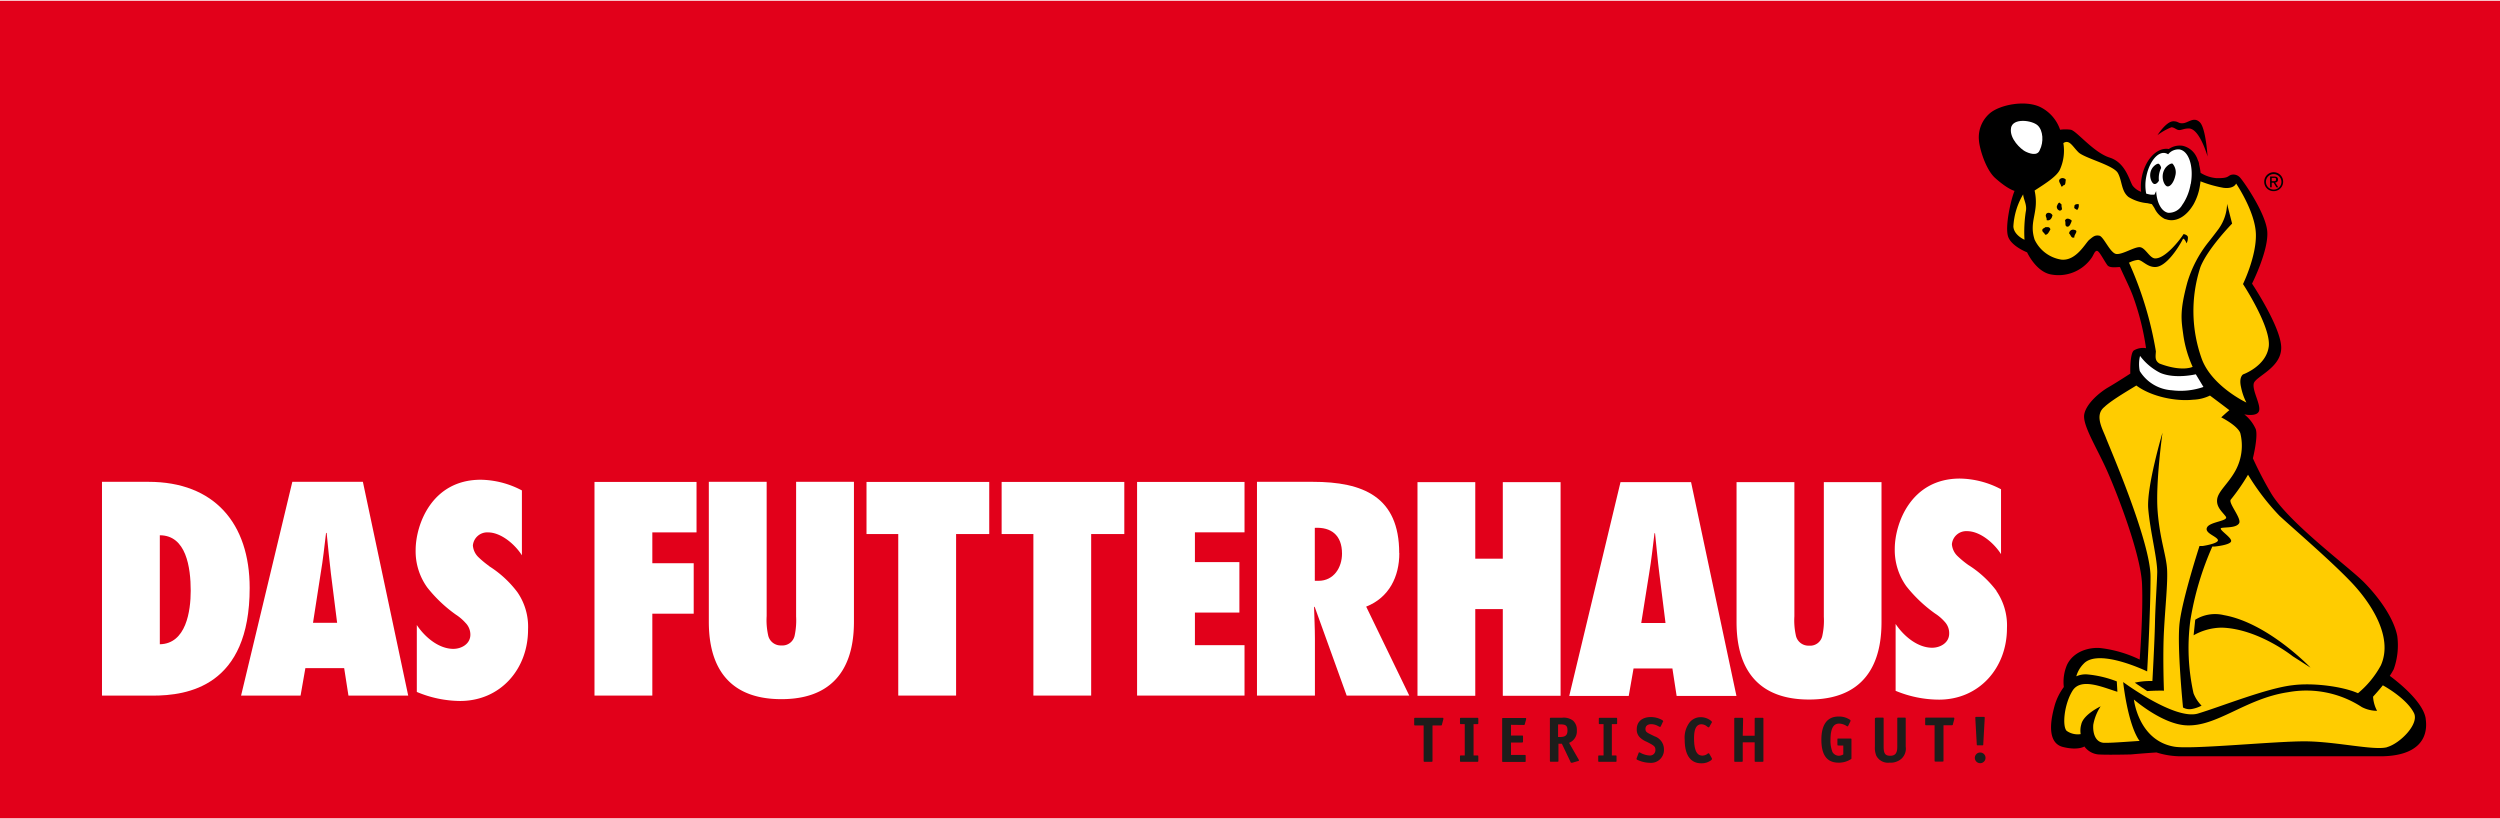
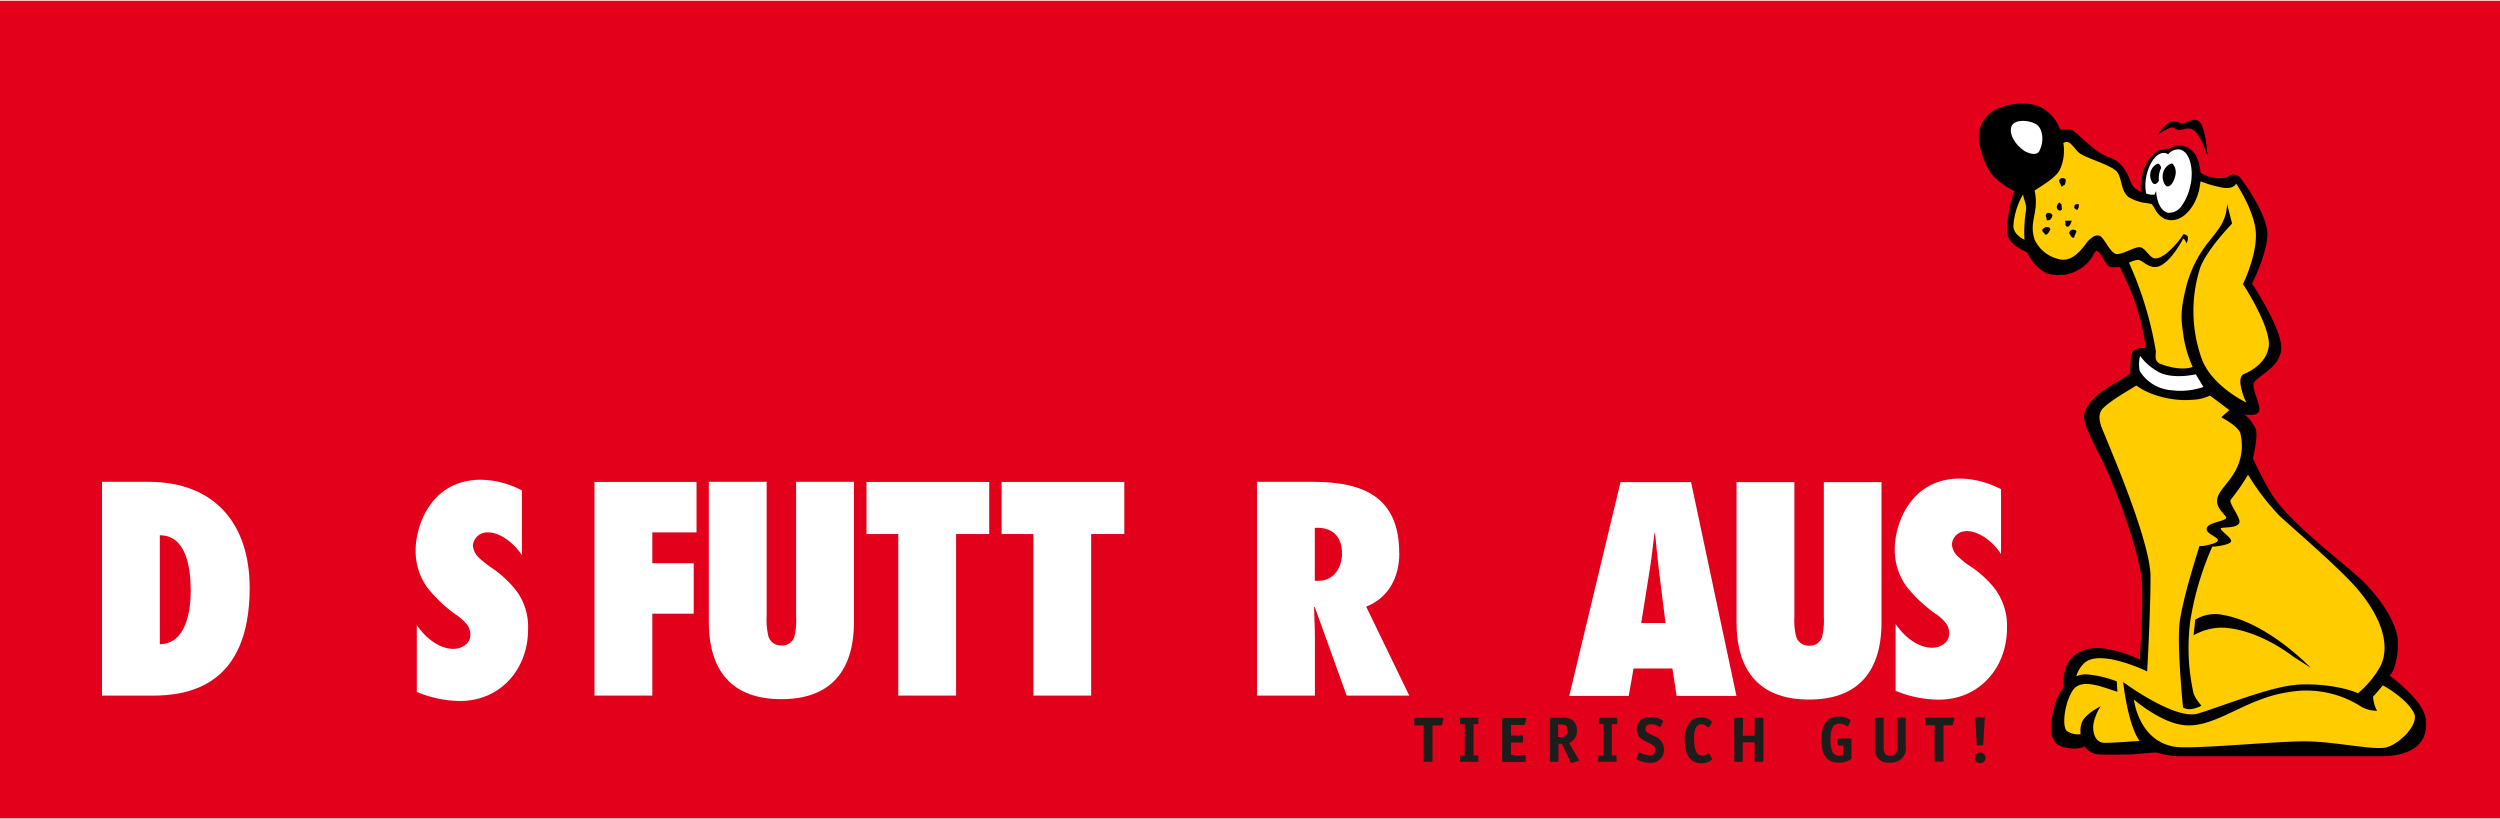
<svg xmlns="http://www.w3.org/2000/svg" viewBox="0 0 467.71 152.95" width="467" height="153">
  <defs>
    <style>.cls-1{fill:#e2001a;}.cls-2{fill:#fff;}.cls-3{fill:#fc0;}.cls-4{fill:#1d1d1b;}</style>
  </defs>
  <g id="Layer_2" data-name="Layer 2">
    <g id="Ebene_2" data-name="Ebene 2">
      <rect class="cls-1" width="467.71" height="152.95" />
      <g id="Schriftzug">
        <path class="cls-2" d="M29.9,120.34V100c4.93,0,5.78,6,5.78,10.39,0,3.76-.85,9.91-5.78,10M27.78,90h-8.7v40h9.44c6.57,0,18.19-1.7,18.19-20.14C46.71,97.76,40.08,90,27.78,90" />
-         <path class="cls-2" d="M58.56,116.37,60,107.09c.43-2.49.69-5,1-7.53h.11c.26,2.49.48,5,.79,7.53l1.17,9.28ZM54.69,90,45.1,130H56.23l.9-5.14h7.26l.8,5.14H76.37L67.89,90Z" />
        <path class="cls-2" d="M91.53,105.77a17.88,17.88,0,0,1-2-1.65,3.38,3.38,0,0,1-1.06-2.22,2.69,2.69,0,0,1,2.81-2.44c2.49,0,5.09,2.28,6.36,4.29V91.61a16.93,16.93,0,0,0-7.69-2c-9.22,0-12.19,8.48-12.19,13.15a11.59,11.59,0,0,0,2.17,7,25.92,25.92,0,0,0,5.36,5.09,8.83,8.83,0,0,1,1.8,1.54A3.12,3.12,0,0,1,88,118.6c0,1.75-1.7,2.65-3.18,2.65-2.76,0-5.36-2.23-6.84-4.46v12.52A21.28,21.28,0,0,0,86.07,131c7.53,0,12.72-5.94,12.72-13.36a11.36,11.36,0,0,0-2-7,19.88,19.88,0,0,0-5.3-4.87" />
        <polygon class="cls-2" points="111.22 129.99 122.04 129.99 122.04 114.67 129.78 114.67 129.78 105.23 122.04 105.23 122.04 99.46 130.31 99.46 130.31 90.02 111.22 90.02 111.22 129.99" />
        <path class="cls-2" d="M148.94,115.2a13.65,13.65,0,0,1-.26,3.5,2.34,2.34,0,0,1-2.5,1.91,2.4,2.4,0,0,1-2.49-2,12.93,12.93,0,0,1-.26-3.5V90H132.61v26.13c0,4.83,1.06,14.53,13.57,14.53s13.58-9.7,13.58-14.53V90H148.94Z" />
        <polygon class="cls-2" points="162.11 99.77 168.05 99.77 168.05 129.99 178.87 129.99 178.87 99.77 185.07 99.77 185.07 90.02 162.11 90.02 162.11 99.77" />
        <polygon class="cls-2" points="187.39 99.77 193.33 99.77 193.33 129.99 204.14 129.99 204.14 99.77 210.34 99.77 210.34 90.02 187.39 90.02 187.39 99.77" />
-         <polygon class="cls-2" points="212.73 129.99 232.83 129.99 232.83 120.56 223.55 120.56 223.55 114.46 231.87 114.46 231.87 105.02 223.55 105.02 223.55 99.45 232.83 99.45 232.83 90.02 212.73 90.02 212.73 129.99" />
        <path class="cls-2" d="M246.67,108.52l-.69,0V98.61c3-.16,5.09,1.32,5.09,4.82,0,2.6-1.54,5.09-4.4,5.09m15.1-5.19C261.77,92.78,255,90,245.61,90H235.16v40H246V119.34c0-2-.11-3.93-.16-5.89l.1-.1,6,16.64h11.71l-8.06-16.64c4.3-1.7,6.2-5.62,6.2-10" />
-         <polygon class="cls-2" points="281.15 104.38 276 104.38 276 90.06 265.19 90.06 265.19 130.03 276 130.03 276 113.81 281.15 113.81 281.15 130.03 291.96 130.03 291.96 90.06 281.15 90.06 281.15 104.38" />
        <path class="cls-2" d="M307.05,116.41l1.48-9.28c.42-2.49.69-5,1-7.52h.1c.27,2.49.48,5,.8,7.52l1.16,9.28Zm-3.88-26.35-9.59,40h11.13l.9-5.14h7.27l.79,5.14h11.19l-8.49-40Z" />
        <path class="cls-2" d="M341.21,115.25a13.2,13.2,0,0,1-.27,3.49,2.32,2.32,0,0,1-2.49,1.91,2.4,2.4,0,0,1-2.49-2,12.93,12.93,0,0,1-.26-3.5V90.06H324.88V116.2c0,4.82,1.06,14.53,13.57,14.53S352,121,352,116.2V90.06H341.21Z" />
        <path class="cls-2" d="M373.53,110.42a19.72,19.72,0,0,0-5.3-4.87,17.88,17.88,0,0,1-2-1.65,3.42,3.42,0,0,1-1.06-2.23A2.69,2.69,0,0,1,368,99.23c2.49,0,5.09,2.28,6.36,4.3V91.39a16.94,16.94,0,0,0-7.69-2c-9.22,0-12.19,8.49-12.19,13.15a11.62,11.62,0,0,0,2.17,7,26.19,26.19,0,0,0,5.36,5.09,8.53,8.53,0,0,1,1.8,1.54,3.11,3.11,0,0,1,.85,2.22c0,1.75-1.7,2.65-3.18,2.65-2.76,0-5.36-2.22-6.84-4.45v12.51a21.29,21.29,0,0,0,8.11,1.65c7.53,0,12.72-5.94,12.72-13.36a11.38,11.38,0,0,0-2-7" />
      </g>
      <path class="cls-3" d="M451.9,132.25c-.86-1.71-3.3-3.31-4.35-4.1l-2.14-1.7s.7-1.71.73-1.77c2-4.58-2-12.54-5.6-16.3-2.78-2.92-6.93-6.62-10.26-9.59-1.32-1.18-2.46-2.2-3.28-3a43.76,43.76,0,0,1-5.76-7.52l-.19-.32c-.12-.24-.42-.88-.73-1.45a6.8,6.8,0,0,1-.43-1,9.62,9.62,0,0,0,0-5c-.43-1.15-1.93-2.2-3-2.82.25-.22.51-.44.69-.58l.75-.59,0,0,1.1-.92a5.86,5.86,0,0,0,.54.27s1,.32,1.27,0-.28-1-.28-1a11.56,11.56,0,0,1-.92-2.68c-.23-1,0-1.43.05-1.55.82-.32,4.61-2,5.14-5.7.51-3.49-3.57-10.16-4.69-11.93.59-1.31,2.38-5.63,2.28-9.32-.12-4.36-3.67-9.64-3.82-9.86l-.6-.45-.75.6c-.05.08-.3.36-1.08.36l-.46,0a20.06,20.06,0,0,1-4.13-1.12L411,32.8l-.07,1c0,.33-.07.66-.13,1a9.45,9.45,0,0,1-.92,2.76,4.28,4.28,0,0,1-.32.54,6.47,6.47,0,0,1-1.8,1.87,2.86,2.86,0,0,1-2.11.38,1.81,1.81,0,0,1-.28-.12,3.42,3.42,0,0,1-1.66-1.73l-.25-.49h-.07l-.38-.57-1.14-.25h-.06a7.09,7.09,0,0,1-3.15-1,3.89,3.89,0,0,1-1.09-2.24,8.63,8.63,0,0,0-.71-2c-.56-1-2.21-1.72-4.65-2.7a12.89,12.89,0,0,1-2.86-1.35,10.33,10.33,0,0,1-.71-.79c-.57-.67-1.15-1.36-2-1.36a1.84,1.84,0,0,0-1,.34l-.46.3.14.53a7.8,7.8,0,0,1-.58,4.39c-.41,1-2.42,2.31-3.89,3.27l-.59.38-.44.29-.88.28-.73-.08-.54.8c-1,1.19-1.59,4.59-1.53,6.28a3.79,3.79,0,0,0,2.14,2.91l.07,0,.58.25v-.06a2,2,0,0,0,.53.08,5.89,5.89,0,0,0,.71-.13,7.17,7.17,0,0,0,5.45,3.66l.44,0c2.36,0,3.91-2,4.85-3.27a6,6,0,0,1,.51-.63l.13-.11c.61-.51.7-.56,1.06-.51a7.36,7.36,0,0,1,.87,1.16c.73,1.08,1.48,2.2,2.48,2.28h.19a3.7,3.7,0,0,0,.84-.12l.34.69h0l.33.65c2.77,5.44,5,15.2,5,16.13l0,.36a2.4,2.4,0,0,0,1.1,2.63l.11.06a13,13,0,0,0,4.6,1,5,5,0,0,0,2.21-.4l.86-.08a13.93,13.93,0,0,0,2.5,3.3,4.32,4.32,0,0,1-.81.78,7.68,7.68,0,0,1-2.86.67c-.39,0-.79,0-1.22,0a15.76,15.76,0,0,1-8.85-2.57l-.46-.34-.45.35c-.17.12-.68.44-1.26.8a35.54,35.54,0,0,0-4.73,3.28c-2,1.66-1,4.14-.29,5.78.13.31.25.61.35.88s.34.85.7,1.73c1.88,4.57,7.58,18.46,7.58,24,0,5.29-.4,13.57-.56,16.54-1.72-.74-5.24-2.09-8.1-2.09a4.76,4.76,0,0,0-3.65,1.3,6.24,6.24,0,0,0-1.55,2.69l-.12.48a6,6,0,0,0-.3,1.31,2.9,2.9,0,0,0,0,.38,3.15,3.15,0,0,0-.22.29c-1.68,2.65-2.22,7.23-1,8.46a3.68,3.68,0,0,0,2.58.86,4.39,4.39,0,0,0,.69,0l.79-.11v0a2.49,2.49,0,0,0,.49-.14l.34-.12a3.38,3.38,0,0,0,.66,1.23,2.61,2.61,0,0,0,1.84.88H394c1.19,0,3.4-.15,5.74-.32,1.44-.1,2.13-.13,3.33-.2l2,.9s6.1.43,6.31.42,15.34-.25,16.49-.28c2,0,16,.39,17.16.39a5.47,5.47,0,0,0,1.64-.22,9.85,9.85,0,0,0,5.65-4.47,3.76,3.76,0,0,0-.34-3.6" />
      <path d="M385.49,33.28c-.61.38.05.94.11,1.38.22.33.33-.22.61-.17.28-.27.17-.66.28-1a.78.78,0,0,0-1-.22" />
      <path d="M384.82,38.38a.72.72,0,0,0,.56.89c.72-.17.16-.67.33-1.11l-.39-.39c-.27,0-.38.39-.5.61" />
      <path d="M388.09,38.49c-.16.44.28.44.5.66a1.15,1.15,0,0,0,.28-1.11c-.28,0-.83,0-.78.45" />
      <path d="M382.72,40.15c0,.33.27.56.16.89.67.22,1-.39,1.11-.89-.16-.5-1.16-.77-1.27,0" />
-       <path d="M386.32,41.15c.22.33-.11,1,.39,1.11s.72-.67.89-1.11c-.28-.33-1.06-.67-1.28,0" />
+       <path d="M386.32,41.15c.22.33-.11,1,.39,1.11s.72-.67.89-1.11" />
      <path d="M382.11,42.76c-.17.5.33.55.49,1,.5.11.78-.62,1-1-.16-.56-.61-.39-1-.39-.05.17-.38.17-.49.39" />
      <path d="M387.1,43.54c.33.27.38,1,1,.72-.17-.45.88-1.22,0-1.39a.74.74,0,0,0-1,.67" />
-       <path d="M425.32,33.76c.26,0,.49,0,.49-.33s-.23-.3-.44-.3H425v.63ZM425,34.89h-.3v-2h.77c.47,0,.71.17.71.57a.53.53,0,0,1-.53.55l.58.89h-.35l-.52-.87H425Zm.37.44a1.45,1.45,0,0,0,0-2.9,1.45,1.45,0,0,0,0,2.9m-1.77-1.45a1.77,1.77,0,1,1,1.77,1.74,1.74,1.74,0,0,1-1.77-1.74" />
      <path d="M410.69,115.8a7.05,7.05,0,0,1,5.37-.86c8.26,1.47,16.21,9.83,16.21,9.83l-3.34-2.14s-6.47-5.16-13.29-5.35a10.87,10.87,0,0,0-5.25,1.43Z" />
      <path d="M446.58,139.65c-2.44.67-9.69-1.1-15.48-1.1s-21.19,1.55-24.32,1c-6.73-1.14-7.56-8.82-7.56-8.82s5.18,4.53,9.67,4.82c5.8.38,11.16-5,19.17-6.19a19,19,0,0,1,13.8,2.78,6.19,6.19,0,0,0,2.85.7,6.46,6.46,0,0,1-.75-2.64c.47-.53,1.13-1.25,1.83-2.13,1.42.78,4.67,2.87,5.83,5.2,1,2.06-2.62,5.67-5,6.35m-53-.79c-1.63-.09-2.12-1.84-2-3.39A9.17,9.17,0,0,1,393,132s-3.25,1.53-3.63,3.39a4.21,4.21,0,0,0-.11,1.81,3.59,3.59,0,0,1-2.62-.61c-.86-.87-.47-5,1.1-7.51s5.67-.63,8.39.2l-.11-1.94a20.22,20.22,0,0,0-5.52-1.31,4.24,4.24,0,0,0-2.06.36,5.41,5.41,0,0,1,1.37-2.35c2.79-3,11.89,1.43,11.89,1.43s.63-11.09.63-17.7S394.65,83.52,394,81.8s-2.22-4.27-.28-5.82c1.39-1.34,5.28-3.55,5.95-4,2.82,2.1,7.42,3,10.59,2.66a7.81,7.81,0,0,0,3.19-.78s3,2.24,3.63,2.74c-.5.39-1.52,1.34-1.52,1.34s3,1.5,3.56,2.93a9.73,9.73,0,0,1-.88,7c-1.32,2.43-3.22,3.85-3.44,5.36s1,2.42,1.61,3.27-2.91.94-3.49,2,1.66,1.63,2,2.33-2.85,1.18-2.85,1.18h.15l-.73,0s-3.27,10.07-3.74,14.55.66,15.66.66,15.66a2.43,2.43,0,0,0,1.65.28,6.2,6.2,0,0,0,1.82-.63,6.7,6.7,0,0,1-1.51-2.32,39.06,39.06,0,0,1-.59-13.62,56,56,0,0,1,4.11-13.82l.42,0s2.95-.27,3.1-1-2.66-2.34-1.77-2.49,2.78,0,3.27-.89-2.1-3.81-1.56-4.41a37.91,37.91,0,0,0,3.22-4.65,43.93,43.93,0,0,0,5.89,7.69c2.86,2.64,9.63,8.42,13.51,12.51,3.3,3.49,7.9,10,5.45,15.47a17.69,17.69,0,0,1-4.28,5.21c-2.79-1.25-8.32-2-12.21-1.5-4.82.54-13.41,4-17.72,5.3s-14-5.89-14-5.89.76,7.27,2.81,10.63a3.28,3.28,0,0,0,.27.38c-2.8.19-5.69.41-6.73.35m4.71-89.79a4.66,4.66,0,0,1,1.71-.55c.77,0,1.74,1.37,3.23,1.33,2,0,4.31-3.53,5.21-5.3a.35.35,0,0,1,.14.06c.26.15.51.81.51.81a2.27,2.27,0,0,0,.25-1.19c-.13-.44-.81-.54-.81-.54-.71,1.15-3.51,4.68-5.37,4.55-1-.07-1.8-2.05-2.83-2.1s-3.18,1.38-4.35,1.28-2.39-3.28-3.22-3.43-1.17.2-1.87.77-2.43,4-5.23,3.71a6.65,6.65,0,0,1-5-3.75c-1.13-3.5.91-5.07,0-9.17,1.77-1.17,4.2-2.62,4.77-4a8.61,8.61,0,0,0,.61-4.88c1.14-.75,1.7.62,2.83,1.72s6.55,2.4,7.37,3.88.61,3.39,2,4.49a8.05,8.05,0,0,0,3.52,1.15l.84.18.47.71h0a4.28,4.28,0,0,0,2,2.09h0l.1,0a3.41,3.41,0,0,0,.57.16c1.64.29,3.32-.79,4.48-2.64a4.79,4.79,0,0,0,.34-.59,10.28,10.28,0,0,0,1-3c.06-.35.11-.7.14-1A22.26,22.26,0,0,0,416,35c2,.23,2.34-.81,2.34-.81s3.58,5.26,3.7,9.45S419.63,53,419.63,53s5.33,8.11,4.81,11.75-4.79,5.15-4.79,5.15-.83.47-.39,2.38a11.37,11.37,0,0,0,1,2.89s-6.38-3-8.32-8.1a26.49,26.49,0,0,1-.28-17.24c1.39-3.51,5.93-8.14,5.93-8.14L416.65,38a8.34,8.34,0,0,1-1.49,4.55l-.11.16s-1.05,1.41-1.84,2.39a22.26,22.26,0,0,0-4,7.62c-1.47,5.47-1.13,7-.72,10a21.79,21.79,0,0,0,1.72,5.77s-1.94,1-6.19-.61c-.94-.56-.74-1.31-.69-2.3a67,67,0,0,0-5-16.51M379,39.4a25.23,25.23,0,0,0-.25,5.31s-2-.85-2.08-2.49a13.11,13.11,0,0,1,1.83-6c.06,1,.76,1.91.5,3.2m74.81,94.88c-.49-3.27-5.55-7.13-6.72-8,.26-.39.51-.81.74-1.24a13.33,13.33,0,0,0,.66-6.22c-.63-3.21-3.23-7-6.18-10-2.76-2.84-14.39-11.35-17.56-16.93a69.3,69.3,0,0,1-3.27-6.31s1-4,.54-5.45a7.27,7.27,0,0,0-2.15-2.77s2.44.52,2.77-.67-1.3-3.77-1-5.1,5.14-2.89,5.14-6.69-5.46-12-5.46-12,3.19-6.33,2.84-9.86S419.44,33.35,419,33a1.63,1.63,0,0,0-1.71-.39c-.6.29-.52.6-2.6.58a6.62,6.62,0,0,1-3-1,5.83,5.83,0,0,0-.1-.73h0c-.05-.29-.11-.58-.18-.85,0-.05,0-.1,0-.15l-.06-.2c0-.1-.07-.21-.11-.31a.69.69,0,0,1-.05-.13l-.12-.27,0-.07-.18-.35,0,0a3.78,3.78,0,0,0-2.57-2,3.57,3.57,0,0,0-2.57.61h0c-2.21-.39-4.49,2-5.09,5.44a9,9,0,0,0-.09,2.57,3.59,3.59,0,0,1-1.57-1.13c-.63-.93-1.29-4.32-4.32-5.28s-6.18-5-7.27-5.21a7.37,7.37,0,0,0-2,0,7.37,7.37,0,0,0-3.64-4.21c-2.88-1.44-7.78-.44-9.59,1.21a5.91,5.91,0,0,0-1.95,5c.11,1.56,1.27,5.42,3,7,2.41,2.17,3.66,2.44,3.66,2.44-.72,1.72-1.8,6.65-1.22,8.5s3.57,3,3.57,3,1.58,3.48,4.3,4.1a7.52,7.52,0,0,0,7.71-3c.47-.63.56-1.27,1-1.38s1.21,1.55,2,2.67c.5.7,2.33.25,2.38.39.93,2.09,1.93,4,2.53,5.73A48.92,48.92,0,0,1,401.49,65a3.34,3.34,0,0,0-2.31.44c-.75.69-.63,4.31-.63,4.31s-2.5,1.63-4.12,2.57-4.07,3-4.49,5,2.31,6.23,4.26,10.61,6.3,15.64,6.54,21.19-.44,14.13-.44,14.13a23.13,23.13,0,0,0-7.34-2.15c-2-.18-5,.54-6.25,3.13a8.15,8.15,0,0,0-.6,4.16,10.75,10.75,0,0,0-1.71,3.44c-.33,1.27-2,6.9,1.56,7.78,2.83.7,4-.1,4-.1a3.63,3.63,0,0,0,2.58,1.49c1.69.12,6.17,0,6.17,0s1.85-.18,4.73-.37a15.17,15.17,0,0,0,4.72.72h37.1c7.1,0,9.1-3.35,8.54-7.05" />
-       <path d="M404.84,129.09s-.25-6.42,0-11.13.72-8.86.59-11.51-1.35-5.63-1.77-10.92.91-14.73.91-14.73-3,10.11-2.67,14.22,1.75,9.53,1.68,12-.34,5.88-.42,9.5-.48,10.75-.48,10.75a13.48,13.48,0,0,0-3.3.31l2.33,1.57c1.69-.12,3.13-.08,3.13-.08" />
      <path class="cls-2" d="M409.86,34.26c.58-3.25-.36-6.13-2.09-6.44a2.46,2.46,0,0,0-2.15.91,1.41,1.41,0,0,0-.58-.24c-1.46-.26-3,1.75-3.52,4.49a8,8,0,0,0,0,3.1,7.19,7.19,0,0,0,.81.19,5.76,5.76,0,0,0,.74,0l.31-.66c.12,2.18,1,3.83,2.26,4.06a2.88,2.88,0,0,0,2.63-1.49h0s0,0,.06-.08a1.27,1.27,0,0,1,.13-.19,9.67,9.67,0,0,0,1.37-3.62" />
      <path d="M403.61,25.18s1.64-2.63,3-2.63c1,0,.86.45,1.83.36s2-1.28,3.12-.17,1.44,6.4,1.44,6.4-1.46-5.24-3.51-5.25c-.92,0-1.36.33-1.84.3s-.87-.52-1.42-.52a11,11,0,0,0-2.64,1.51" />
      <path d="M404.31,31.27a1.26,1.26,0,0,0-.41-.75c-.3-.15-.92.33-1.22.76-.87,1.28-.18,2.88.34,3,.31.06.63-.2.88-.61a4.23,4.23,0,0,1,.41-2.37" />
      <path d="M405.07,31.34c.34-.49,1.05-1,1.38-.86a2.44,2.44,0,0,1,.5,2.3c-.24,1.11-.9,2.06-1.49,1.95s-1.38-1.92-.39-3.39" />
      <path class="cls-2" d="M376.23,23.82c-.34,2,1.87,3.95,2.61,4.34s2.33,1,2.77-.23c.77-1.5.63-3.66-.39-4.61s-4.66-1.48-5,.5" />
      <path class="cls-2" d="M400.3,69.25a7.59,7.59,0,0,0,6,3.62,13,13,0,0,0,5.93-.62l-1.43-2.37s-3.81.93-6.62-.25a10.75,10.75,0,0,1-3.81-3.19,6.43,6.43,0,0,0-.06,2.81" />
      <path class="cls-4" d="M268,135.58v6.55c0,.22,0,.25-.24.25h-1.17c-.23,0-.25,0-.25-.25v-6.55h-1.51c-.22,0-.26,0-.26-.25v-.94c0-.21,0-.24.26-.24h4.95c.19,0,.25,0,.25.13a1.31,1.31,0,0,1,0,.15l-.26.95c0,.17-.07.2-.26.2Zm7.68-.25v5.86h.64c.22,0,.25,0,.25.25v.69c0,.22,0,.25-.25.25h-2.94c-.22,0-.24,0-.24-.25v-.69c0-.22,0-.25.24-.25h.65v-5.86h-.65c-.22,0-.24,0-.24-.25v-.69c0-.21,0-.24.24-.24h2.94c.22,0,.25,0,.25.24v.69c0,.23,0,.25-.25.25Zm7,.13v2h2c.21,0,.25,0,.25.25v.81c0,.21,0,.25-.25.25h-2v2.33h2.51c.22,0,.24,0,.24.24v.82c0,.22,0,.25-.24.25h-3.92c-.22,0-.24,0-.24-.25v-7.74c0-.21,0-.24.24-.24h4c.19,0,.24,0,.24.13a.33.33,0,0,1,0,.15l-.23.83c0,.16-.1.2-.26.2Zm10.86,3.35,1.79,3.12a.34.34,0,0,1,.06.17c0,.08,0,.12-.2.15l-1.06.31-.14,0c-.07,0-.11,0-.17-.16L292.2,139h-.64v3.12c0,.22,0,.25-.25.25H290.2c-.22,0-.24,0-.24-.29v-7.7c0-.21,0-.24.24-.24h2a2.85,2.85,0,0,1,2.08.53,2.27,2.27,0,0,1,.72,1.84A2.31,2.31,0,0,1,293.61,138.81Zm-2.05-1.07h.35c1,0,1.41-.32,1.41-1.22s-.32-1.14-1.29-1.14h-.47Zm10.06-2.41v5.86h.64c.22,0,.24,0,.24.25v.69c0,.22,0,.25-.24.25h-2.94c-.22,0-.25,0-.25-.25v-.69c0-.22,0-.25.25-.25H300v-5.86h-.64c-.22,0-.25,0-.25-.25v-.69c0-.21,0-.24.25-.24h2.94c.22,0,.24,0,.24.24v.69c0,.23,0,.25-.24.25Zm9.58-.49-.43.91a.14.14,0,0,1-.11.09s-.05,0-.09,0l-.38-.19a2.66,2.66,0,0,0-1.18-.31c-.7,0-1.1.33-1.1.87s.19.66,1.07,1.09l.66.32a2.57,2.57,0,0,1,1.73,2.45,2.42,2.42,0,0,1-2.64,2.5,5.76,5.76,0,0,1-2.34-.56c-.09,0-.14-.1-.14-.16a.54.54,0,0,1,0-.12l.38-1c0-.06.06-.1.11-.1a.21.21,0,0,1,.12,0,4,4,0,0,0,1.83.57,1,1,0,0,0,1.08-1c0-.67-.17-.83-1.62-1.56a4.11,4.11,0,0,1-1.32-.86,2,2,0,0,1-.55-1.47c0-1.42,1-2.3,2.62-2.3a4.28,4.28,0,0,1,2.17.58c.09.06.12.1.12.17S311.23,134.78,311.2,134.84Zm9.16.11-.5.89c-.05.07-.07.08-.12.08a.2.2,0,0,1-.11,0l-.25-.19a1.66,1.66,0,0,0-1-.37c-.93,0-1.38.85-1.38,2.58,0,2.24.49,3.28,1.55,3.28a1.56,1.56,0,0,0,1.07-.43l.11,0c.05,0,.09,0,.13.1l.48.84a.43.43,0,0,1,0,.12c0,.11-.08.22-.33.36a2.94,2.94,0,0,1-1.66.45c-2,0-3.1-1.54-3.1-4.41a4.69,4.69,0,0,1,.95-3.28,2.67,2.67,0,0,1,2.07-.94,3.14,3.14,0,0,1,1.91.68.37.37,0,0,1,.15.22A.58.58,0,0,1,320.36,135Zm5.75,2.55h2.23v-3.11c0-.21,0-.24.25-.24h1.14c.22,0,.25,0,.25.24v7.74c0,.22,0,.25-.25.25h-1.14c-.23,0-.25,0-.25-.25v-3.39h-2.23v3.39c0,.22,0,.25-.25.25H324.7c-.22,0-.25,0-.25-.25v-7.74c0-.21,0-.24.25-.24h1.16c.21,0,.25,0,.25.24ZM344.85,141v-1.67H344c-.23,0-.25,0-.25-.25v-.82c0-.22,0-.24.25-.24h2.13c.21,0,.25,0,.25.24v3.37c0,.19,0,.21-.26.35a4.11,4.11,0,0,1-2.16.56c-2.15,0-3.21-1.41-3.21-4.28s1.11-4.35,3.23-4.35a3.66,3.66,0,0,1,2.14.62c.06.05.08.08.08.14a.16.16,0,0,1,0,.1l-.44.9a.15.15,0,0,1-.1.07s-.06,0-.1,0a2.78,2.78,0,0,0-1.5-.51c-1.09,0-1.6,1-1.6,3a5.78,5.78,0,0,0,.37,2.34,1.44,1.44,0,0,0,1.26.68A1.84,1.84,0,0,0,344.85,141Zm6.15-6.89h1.15c.22,0,.25,0,.25.24v5.21c0,1.28.3,1.69,1.23,1.69s1.32-.48,1.32-1.67v-5.23c0-.21,0-.24.25-.24h1.08c.22,0,.25,0,.25.24v5.2a2.55,2.55,0,0,1-.89,2.33,3.07,3.07,0,0,1-2.13.66,2.47,2.47,0,0,1-2.48-1.29,3.92,3.92,0,0,1-.27-1.7v-5.2C350.76,134.18,350.78,134.15,351,134.15Zm12.6,1.43v6.55c0,.22,0,.25-.25.25h-1.17c-.22,0-.25,0-.25-.25v-6.55h-1.5c-.22,0-.26,0-.26-.25v-.94c0-.21,0-.24.26-.24h4.95c.18,0,.24,0,.24.13a1,1,0,0,1,0,.15l-.26.95c0,.17-.07.2-.26.2Zm7.86,6.1a1,1,0,1,1-1-1A1,1,0,0,1,371.46,141.68Zm-1.91-7.41v-.07c0-.15.05-.19.24-.19h1.27c.19,0,.25,0,.25.16v.1l-.27,4.84c0,.21,0,.23-.25.23h-.73c-.2,0-.23,0-.24-.23Z" />
    </g>
  </g>
</svg>